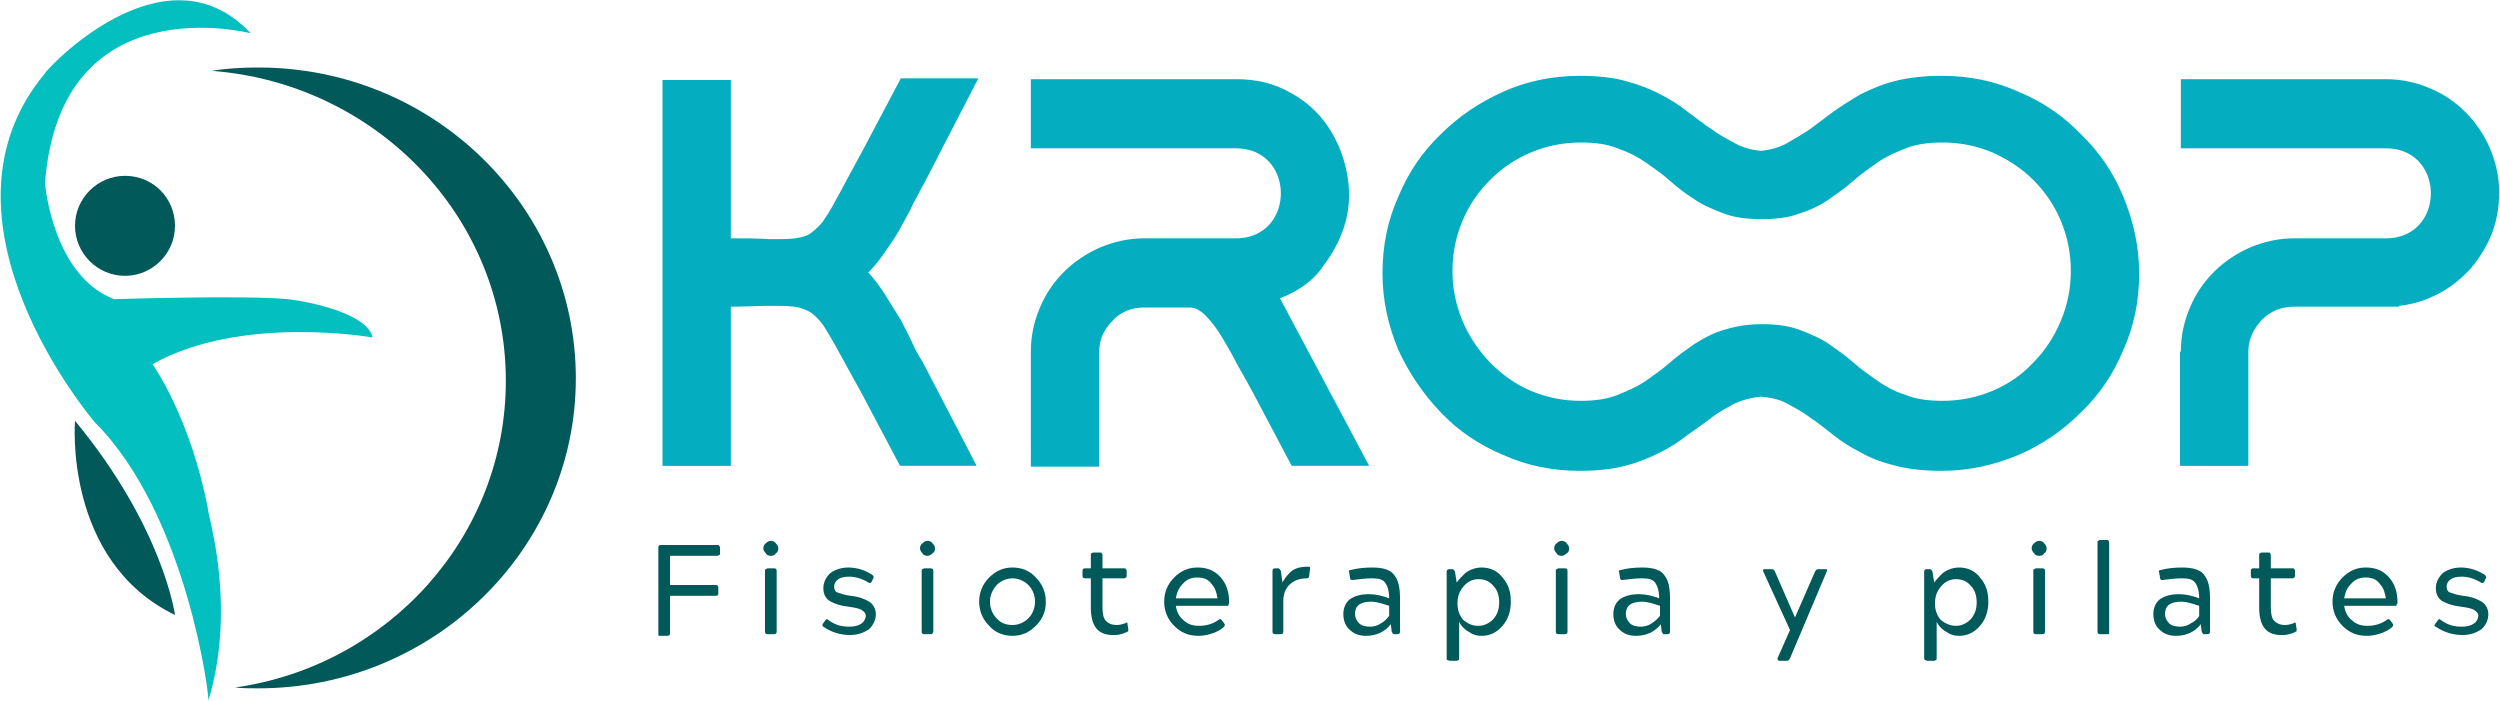
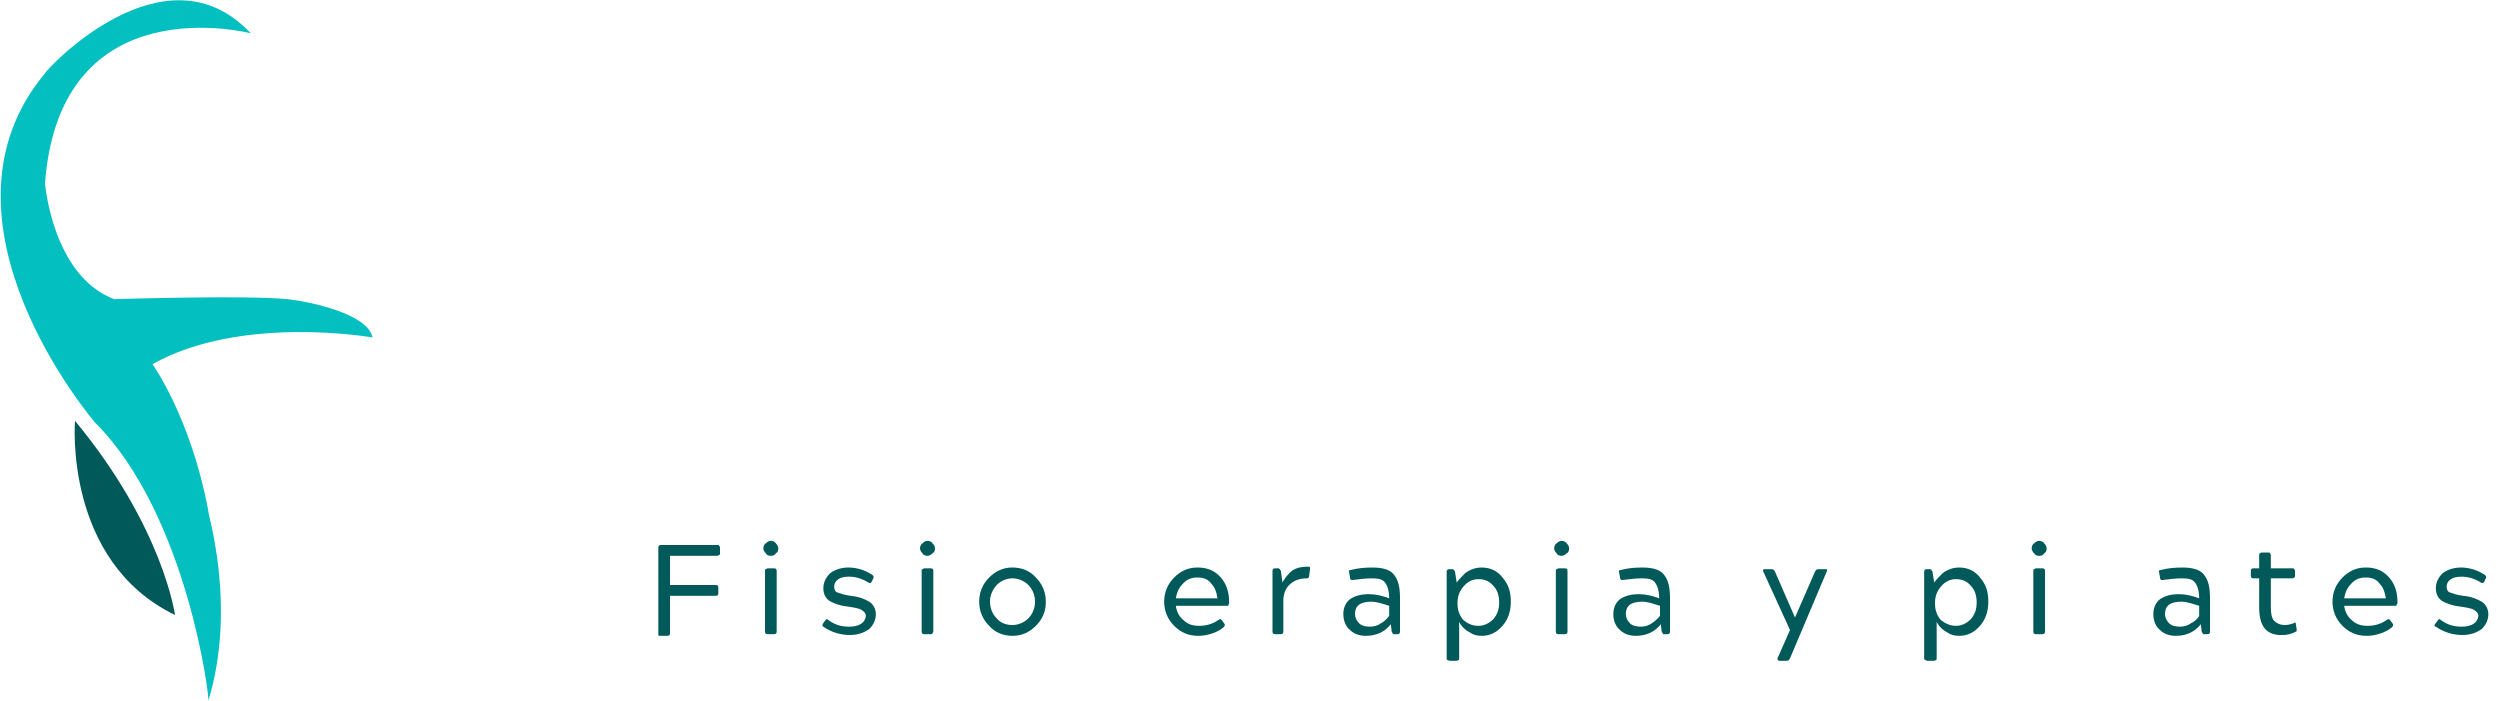
<svg xmlns="http://www.w3.org/2000/svg" version="1.1" id="Capa_1" x="0px" y="0px" viewBox="0 0 300 84.1" style="enable-background:new 0 0 300 84.1;" xml:space="preserve">
  <style type="text/css">
	.st0{fill:#FFFFFF;}
	.st1{fill:#02595A;}
	.st2{fill:#03BFC0;}
	.st3{fill:#05ADC0;}
	.st4{clip-path:url(#SVGID_00000117660092369144845760000013588884609201856143_);}
	.st5{clip-path:url(#SVGID_00000029759452587075374710000003230045851558017696_);fill:#05ADC0;}
	.st6{clip-path:url(#SVGID_00000029759452587075374710000003230045851558017696_);fill:#03BFC0;}
	.st7{clip-path:url(#SVGID_00000029759452587075374710000003230045851558017696_);fill:#02595A;}
	.st8{clip-path:url(#SVGID_00000029759452587075374710000003230045851558017696_);fill:#C5E063;}
	.st9{clip-path:url(#SVGID_00000029759452587075374710000003230045851558017696_);fill:#CAF225;}
	.st10{clip-path:url(#SVGID_00000029759452587075374710000003230045851558017696_);fill:#F2E0C8;}
	.st11{clip-path:url(#SVGID_00000074408264065696576760000006296578789570673803_);fill:none;stroke:#02595A;stroke-miterlimit:10;}
	
		.st12{clip-path:url(#SVGID_00000160187124911418249680000003366811648793409975_);fill:none;stroke:#02595A;stroke-width:0.5;stroke-miterlimit:10;}
</style>
  <g>
    <g>
      <path class="st1" d="M79,75.8V65.7c0-0.2,0.1-0.3,0.3-0.3h6.8c0.1,0,0.2,0,0.2,0.1c0,0,0.1,0.1,0.1,0.2v0.7c0,0.1,0,0.2-0.1,0.2    s-0.1,0.1-0.2,0.1h-5.7v3.5h5.5c0.2,0,0.3,0.1,0.3,0.3v0.7c0,0.2-0.1,0.3-0.3,0.3h-5.5v4.5c0,0.2-0.1,0.3-0.3,0.3h-0.9    c-0.1,0-0.2,0-0.2-0.1C79,76,79,75.9,79,75.8z" />
      <path class="st1" d="M92.5,66.7c-0.3,0-0.5-0.1-0.6-0.3c-0.2-0.2-0.3-0.4-0.3-0.6c0-0.2,0.1-0.5,0.3-0.6c0.2-0.2,0.4-0.3,0.6-0.3    c0.2,0,0.5,0.1,0.6,0.3c0.2,0.2,0.3,0.4,0.3,0.6c0,0.3-0.1,0.5-0.3,0.6C93,66.6,92.8,66.7,92.5,66.7z M92.9,76.1h-0.8    c-0.2,0-0.3-0.1-0.3-0.3v-7.3c0-0.1,0-0.2,0.1-0.2s0.1-0.1,0.2-0.1h0.8c0.2,0,0.3,0.1,0.3,0.3v7.3C93.2,76,93.1,76.1,92.9,76.1z" />
      <path class="st1" d="M98.7,74.9l0.3-0.4c0.1-0.1,0.1-0.2,0.2-0.2c0,0,0.1,0,0.2,0.1c0.8,0.6,1.6,0.8,2.5,0.8    c0.6,0,1.1-0.1,1.5-0.4c0.3-0.2,0.5-0.6,0.5-0.9c0-0.3-0.2-0.5-0.5-0.7c-0.3-0.2-0.9-0.3-1.6-0.4c-0.9-0.1-1.5-0.3-2.1-0.6    c-0.6-0.3-0.9-0.9-0.9-1.6c0-0.7,0.3-1.3,0.8-1.8c0.5-0.4,1.3-0.7,2.2-0.7c1,0,2,0.3,2.9,0.9c0.1,0.1,0.2,0.2,0.1,0.4l-0.2,0.4    c-0.1,0.2-0.2,0.2-0.4,0.1c-0.8-0.5-1.6-0.7-2.3-0.7c-0.6,0-1,0.1-1.3,0.3s-0.5,0.5-0.5,0.9c0,0.3,0.1,0.6,0.4,0.7    s0.8,0.3,1.6,0.4c1,0.1,1.7,0.4,2.2,0.7c0.5,0.3,0.8,0.9,0.8,1.5c0,0.7-0.3,1.3-0.8,1.8c-0.6,0.4-1.3,0.7-2.3,0.7    c-1.1,0-2.2-0.3-3.2-1C98.7,75.2,98.7,75.1,98.7,74.9z" />
      <path class="st1" d="M111.3,66.7c-0.3,0-0.5-0.1-0.6-0.3c-0.2-0.2-0.3-0.4-0.3-0.6c0-0.2,0.1-0.5,0.3-0.6c0.2-0.2,0.4-0.3,0.6-0.3    c0.2,0,0.5,0.1,0.6,0.3c0.2,0.2,0.3,0.4,0.3,0.6c0,0.3-0.1,0.5-0.3,0.6C111.7,66.6,111.5,66.7,111.3,66.7z M111.7,76.1h-0.8    c-0.2,0-0.3-0.1-0.3-0.3v-7.3c0-0.1,0-0.2,0.1-0.2s0.1-0.1,0.2-0.1h0.8c0.2,0,0.3,0.1,0.3,0.3v7.3C111.9,76,111.9,76.1,111.7,76.1    z" />
      <path class="st1" d="M124.3,75.1c-0.8,0.8-1.7,1.2-2.8,1.2s-2.1-0.4-2.8-1.2c-0.8-0.8-1.2-1.8-1.2-2.9s0.4-2.1,1.2-2.9    c0.8-0.8,1.7-1.2,2.8-1.2c1.1,0,2.1,0.4,2.8,1.2c0.8,0.8,1.2,1.8,1.2,2.9C125.5,73.4,125.1,74.3,124.3,75.1z M124.2,72.2    c0-0.8-0.3-1.5-0.8-2s-1.2-0.8-1.9-0.8c-0.7,0-1.4,0.3-1.9,0.8c-0.5,0.6-0.8,1.2-0.8,2s0.3,1.5,0.8,2c0.5,0.6,1.2,0.8,1.9,0.8    c0.7,0,1.4-0.3,1.9-0.8C123.9,73.7,124.2,73,124.2,72.2z" />
-       <path class="st1" d="M130.9,72.9v-3.5h-0.7c-0.2,0-0.3-0.1-0.3-0.3v-0.6c0-0.2,0.1-0.3,0.3-0.3h0.7v-1.6c0-0.1,0-0.2,0.1-0.2    c0,0,0.1-0.1,0.2-0.1h0.8c0.1,0,0.2,0,0.2,0.1c0,0,0.1,0.1,0.1,0.2v1.6h2.6c0.1,0,0.2,0,0.2,0.1c0,0,0.1,0.1,0.1,0.2v0.6    c0,0.1,0,0.2-0.1,0.2c0,0-0.1,0.1-0.2,0.1h-2.6v3.4c0,0.8,0.1,1.4,0.4,1.7c0.3,0.3,0.7,0.5,1.3,0.5c0.4,0,0.7-0.1,1-0.2    c0.1,0,0.1-0.1,0.2-0.1c0.1,0,0.1,0.1,0.1,0.2l0.1,0.6c0,0.2,0,0.3-0.1,0.3c-0.4,0.2-0.9,0.4-1.5,0.4    C131.8,76.3,130.9,75.2,130.9,72.9z" />
      <path class="st1" d="M147.3,72.7h-6.2c0.1,0.7,0.4,1.3,0.9,1.7c0.5,0.5,1.1,0.7,1.9,0.7c0.8,0,1.6-0.2,2.3-0.7    c0.1-0.1,0.2-0.1,0.2-0.1c0.1,0,0.1,0,0.2,0.1l0.3,0.4c0.1,0.1,0.1,0.3,0,0.4c-0.3,0.3-0.8,0.6-1.4,0.8c-0.6,0.2-1.1,0.3-1.7,0.3    c-1.2,0-2.1-0.4-2.9-1.2c-0.8-0.8-1.2-1.8-1.2-2.9c0-1.1,0.4-2.1,1.2-2.9c0.8-0.8,1.7-1.2,2.8-1.2c1.2,0,2.1,0.4,2.8,1.2    c0.7,0.8,1,1.8,1,3c0,0.1,0,0.2-0.1,0.2C147.5,72.7,147.4,72.7,147.3,72.7z M143.7,69.3c-0.7,0-1.3,0.2-1.8,0.8    c-0.5,0.5-0.7,1.1-0.8,1.7h5c-0.1-0.7-0.3-1.3-0.7-1.7C145,69.5,144.4,69.3,143.7,69.3z" />
      <path class="st1" d="M152.7,75.8v-7.3c0-0.2,0.1-0.3,0.3-0.3h0.4c0.1,0,0.2,0.1,0.3,0.3l0.2,1.4c0.2-0.4,0.5-0.8,0.9-1.2    c0.5-0.5,1.2-0.7,2.2-0.7c0.1,0,0.2,0,0.2,0.1c0,0,0,0.1,0,0.2l-0.1,0.8c0,0.2-0.1,0.3-0.3,0.3c-0.9,0-1.6,0.3-2.1,0.8    c-0.5,0.5-0.7,1.2-0.7,1.9v3.7c0,0.2-0.1,0.3-0.3,0.3H153C152.8,76.1,152.7,76,152.7,75.8z" />
      <path class="st1" d="M167,75.8l-0.1-0.9c-0.7,0.9-1.7,1.4-3,1.4c-0.7,0-1.4-0.2-1.9-0.7c-0.5-0.4-0.8-1.1-0.8-1.9s0.3-1.4,0.8-1.8    c0.6-0.4,1.3-0.6,2.3-0.6c0.8,0,1.6,0.2,2.4,0.5c0-0.9-0.2-1.5-0.5-1.9c-0.3-0.4-0.8-0.5-1.6-0.5c-0.7,0-1.5,0.1-2.3,0.2    c0,0-0.1,0-0.1,0c-0.1,0-0.2-0.1-0.2-0.3l-0.1-0.6c-0.1-0.2,0-0.3,0.2-0.3c0.7-0.2,1.6-0.3,2.6-0.3c1.3,0,2.2,0.3,2.6,0.9    c0.5,0.6,0.7,1.5,0.7,2.8v4c0,0.2-0.1,0.3-0.3,0.3h-0.5C167.2,76.1,167.1,76,167,75.8z M166.7,73.9v-1.2c-0.9-0.3-1.6-0.5-2.1-0.5    c-1.4,0-2,0.5-2,1.5c0,0.4,0.2,0.8,0.5,1.1c0.3,0.3,0.8,0.4,1.3,0.4c0.4,0,0.9-0.1,1.3-0.4C166.1,74.6,166.4,74.3,166.7,73.9z" />
      <path class="st1" d="M173.6,79V68.6c0-0.2,0.1-0.3,0.3-0.3h0.4c0.1,0,0.2,0.1,0.3,0.3l0.2,1.3c0.3-0.4,0.6-0.7,1-1.1    c0.5-0.4,1.2-0.7,2-0.7c1,0,1.9,0.4,2.5,1.2c0.7,0.8,1,1.7,1,2.9c0,1.1-0.3,2.1-1,2.9c-0.7,0.8-1.5,1.2-2.5,1.2    c-0.5,0-1-0.1-1.4-0.4c-0.6-0.3-1.1-0.8-1.3-1.3V79c0,0.1,0,0.2-0.1,0.2c0,0-0.1,0.1-0.2,0.1h-0.8C173.6,79.2,173.6,79.2,173.6,79    z M177.4,75.1c0.7,0,1.3-0.3,1.8-0.8c0.5-0.6,0.7-1.2,0.7-2c0-0.8-0.2-1.5-0.7-2c-0.5-0.6-1.1-0.8-1.8-0.8c-0.7,0-1.3,0.3-1.8,0.9    c-0.5,0.6-0.7,1.2-0.7,2c0,0.8,0.2,1.4,0.7,2C176.1,74.8,176.6,75.1,177.4,75.1z" />
      <path class="st1" d="M187.4,66.7c-0.3,0-0.5-0.1-0.6-0.3c-0.2-0.2-0.3-0.4-0.3-0.6c0-0.2,0.1-0.5,0.3-0.6c0.2-0.2,0.4-0.3,0.6-0.3    c0.2,0,0.5,0.1,0.6,0.3c0.2,0.2,0.3,0.4,0.3,0.6c0,0.3-0.1,0.5-0.3,0.6C187.8,66.6,187.6,66.7,187.4,66.7z M187.8,76.1H187    c-0.2,0-0.3-0.1-0.3-0.3v-7.3c0-0.1,0-0.2,0.1-0.2s0.1-0.1,0.2-0.1h0.8c0.2,0,0.3,0.1,0.3,0.3v7.3C188.1,76,188,76.1,187.8,76.1z" />
      <path class="st1" d="M199.4,75.8l-0.1-0.9c-0.7,0.9-1.7,1.4-3,1.4c-0.7,0-1.4-0.2-1.9-0.7c-0.5-0.4-0.8-1.1-0.8-1.9    s0.3-1.4,0.8-1.8c0.6-0.4,1.3-0.6,2.3-0.6c0.8,0,1.6,0.2,2.4,0.5c0-0.9-0.2-1.5-0.5-1.9c-0.3-0.4-0.8-0.5-1.6-0.5    c-0.7,0-1.5,0.1-2.3,0.2c0,0-0.1,0-0.1,0c-0.1,0-0.2-0.1-0.2-0.3l-0.1-0.6c-0.1-0.2,0-0.3,0.2-0.3c0.7-0.2,1.6-0.3,2.6-0.3    c1.3,0,2.2,0.3,2.6,0.9c0.5,0.6,0.7,1.5,0.7,2.8v4c0,0.2-0.1,0.3-0.3,0.3h-0.5C199.6,76.1,199.5,76,199.4,75.8z M199.2,73.9v-1.2    c-0.9-0.3-1.6-0.5-2.1-0.5c-1.4,0-2,0.5-2,1.5c0,0.4,0.2,0.8,0.5,1.1c0.3,0.3,0.8,0.4,1.3,0.4c0.4,0,0.9-0.1,1.3-0.4    C198.5,74.6,198.9,74.3,199.2,73.9z" />
      <path class="st1" d="M213.3,79l1.5-3.4l-3.2-7c-0.1-0.2,0-0.3,0.1-0.3h0.9c0.2,0,0.3,0.1,0.4,0.3l2.4,5.5h0l2.4-5.5    c0.1-0.2,0.2-0.3,0.4-0.3h0.9c0.2,0,0.2,0.1,0.1,0.3L214.8,79c-0.1,0.2-0.2,0.3-0.4,0.3h-0.9C213.3,79.2,213.3,79.2,213.3,79z" />
      <path class="st1" d="M230.9,79V68.6c0-0.2,0.1-0.3,0.3-0.3h0.4c0.1,0,0.2,0.1,0.3,0.3l0.2,1.3c0.3-0.4,0.6-0.7,1-1.1    c0.5-0.4,1.2-0.7,2-0.7c1,0,1.9,0.4,2.5,1.2c0.7,0.8,1,1.7,1,2.9c0,1.1-0.3,2.1-1,2.9c-0.7,0.8-1.5,1.2-2.5,1.2    c-0.5,0-1-0.1-1.4-0.4c-0.6-0.3-1.1-0.8-1.3-1.3V79c0,0.1,0,0.2-0.1,0.2c0,0-0.1,0.1-0.2,0.1h-0.8C231,79.2,230.9,79.2,230.9,79z     M234.7,75.1c0.7,0,1.3-0.3,1.8-0.8c0.5-0.6,0.7-1.2,0.7-2c0-0.8-0.2-1.5-0.7-2c-0.5-0.6-1.1-0.8-1.8-0.8c-0.7,0-1.3,0.3-1.8,0.9    c-0.5,0.6-0.7,1.2-0.7,2c0,0.8,0.2,1.4,0.7,2C233.4,74.8,234,75.1,234.7,75.1z" />
      <path class="st1" d="M244.7,66.7c-0.3,0-0.5-0.1-0.6-0.3c-0.2-0.2-0.3-0.4-0.3-0.6c0-0.2,0.1-0.5,0.3-0.6c0.2-0.2,0.4-0.3,0.6-0.3    c0.2,0,0.5,0.1,0.6,0.3c0.2,0.2,0.3,0.4,0.3,0.6c0,0.3-0.1,0.5-0.3,0.6C245.2,66.6,245,66.7,244.7,66.7z M245.1,76.1h-0.8    c-0.2,0-0.3-0.1-0.3-0.3v-7.3c0-0.1,0-0.2,0.1-0.2s0.1-0.1,0.2-0.1h0.8c0.2,0,0.3,0.1,0.3,0.3v7.3C245.4,76,245.3,76.1,245.1,76.1    z" />
-       <path class="st1" d="M252.8,76.1H252c-0.2,0-0.3-0.1-0.3-0.3V65.1c0-0.1,0-0.2,0.1-0.2c0,0,0.1-0.1,0.2-0.1h0.8    c0.2,0,0.3,0.1,0.3,0.3v10.8c0,0.1,0,0.2-0.1,0.2C253,76.1,252.9,76.1,252.8,76.1z" />
      <path class="st1" d="M264.2,75.8l-0.1-0.9c-0.7,0.9-1.7,1.4-3,1.4c-0.7,0-1.4-0.2-1.9-0.7c-0.5-0.4-0.8-1.1-0.8-1.9    s0.3-1.4,0.8-1.8c0.6-0.4,1.3-0.6,2.3-0.6c0.8,0,1.6,0.2,2.4,0.5c0-0.9-0.2-1.5-0.5-1.9c-0.3-0.4-0.8-0.5-1.6-0.5    c-0.7,0-1.5,0.1-2.3,0.2c0,0-0.1,0-0.1,0c-0.1,0-0.2-0.1-0.2-0.3l-0.1-0.6c-0.1-0.2,0-0.3,0.2-0.3c0.7-0.2,1.6-0.3,2.6-0.3    c1.3,0,2.2,0.3,2.6,0.9c0.5,0.6,0.7,1.5,0.7,2.8v4c0,0.2-0.1,0.3-0.3,0.3h-0.5C264.4,76.1,264.3,76,264.2,75.8z M263.9,73.9v-1.2    c-0.9-0.3-1.6-0.5-2.1-0.5c-1.4,0-2,0.5-2,1.5c0,0.4,0.2,0.8,0.5,1.1c0.3,0.3,0.8,0.4,1.3,0.4c0.4,0,0.9-0.1,1.3-0.4    C263.3,74.6,263.7,74.3,263.9,73.9z" />
      <path class="st1" d="M271.1,72.9v-3.5h-0.7c-0.2,0-0.3-0.1-0.3-0.3v-0.6c0-0.2,0.1-0.3,0.3-0.3h0.7v-1.6c0-0.1,0-0.2,0.1-0.2    c0,0,0.1-0.1,0.2-0.1h0.8c0.1,0,0.2,0,0.2,0.1c0,0,0.1,0.1,0.1,0.2v1.6h2.6c0.1,0,0.2,0,0.2,0.1c0,0,0.1,0.1,0.1,0.2v0.6    c0,0.1,0,0.2-0.1,0.2c0,0-0.1,0.1-0.2,0.1h-2.6v3.4c0,0.8,0.1,1.4,0.4,1.7c0.3,0.3,0.7,0.5,1.3,0.5c0.4,0,0.7-0.1,1-0.2    c0.1,0,0.1-0.1,0.2-0.1c0.1,0,0.1,0.1,0.1,0.2l0.1,0.6c0,0.2,0,0.3-0.1,0.3c-0.4,0.2-0.9,0.4-1.5,0.4    C272,76.3,271.1,75.2,271.1,72.9z" />
      <path class="st1" d="M287.5,72.7h-6.2c0.1,0.7,0.4,1.3,0.9,1.7c0.5,0.5,1.1,0.7,1.9,0.7c0.8,0,1.6-0.2,2.3-0.7    c0.1-0.1,0.2-0.1,0.2-0.1c0.1,0,0.1,0,0.2,0.1l0.3,0.4c0.1,0.1,0.1,0.3,0,0.4c-0.3,0.3-0.8,0.6-1.4,0.8c-0.6,0.2-1.1,0.3-1.7,0.3    c-1.2,0-2.1-0.4-2.9-1.2c-0.8-0.8-1.2-1.8-1.2-2.9c0-1.1,0.4-2.1,1.2-2.9c0.8-0.8,1.7-1.2,2.8-1.2c1.2,0,2.1,0.4,2.8,1.2    c0.7,0.8,1,1.8,1,3c0,0.1,0,0.2-0.1,0.2C287.6,72.7,287.6,72.7,287.5,72.7z M283.9,69.3c-0.7,0-1.3,0.2-1.8,0.8    c-0.5,0.5-0.7,1.1-0.8,1.7h5c-0.1-0.7-0.3-1.3-0.7-1.7C285.2,69.5,284.6,69.3,283.9,69.3z" />
      <path class="st1" d="M292.2,74.9l0.3-0.4c0.1-0.1,0.1-0.2,0.2-0.2c0,0,0.1,0,0.2,0.1c0.8,0.6,1.6,0.8,2.5,0.8    c0.6,0,1.1-0.1,1.5-0.4c0.3-0.2,0.5-0.6,0.5-0.9c0-0.3-0.2-0.5-0.5-0.7c-0.3-0.2-0.9-0.3-1.6-0.4c-0.9-0.1-1.5-0.3-2.1-0.6    c-0.6-0.3-0.9-0.9-0.9-1.6c0-0.7,0.3-1.3,0.8-1.8c0.5-0.4,1.3-0.7,2.2-0.7c1,0,2,0.3,2.9,0.9c0.1,0.1,0.2,0.2,0.1,0.4l-0.2,0.4    c-0.1,0.2-0.2,0.2-0.4,0.1c-0.8-0.5-1.6-0.7-2.3-0.7c-0.6,0-1,0.1-1.3,0.3s-0.5,0.5-0.5,0.9c0,0.3,0.1,0.6,0.4,0.7    s0.8,0.3,1.6,0.4c1,0.1,1.7,0.4,2.2,0.7c0.5,0.3,0.8,0.9,0.8,1.5c0,0.7-0.3,1.3-0.8,1.8c-0.6,0.4-1.3,0.7-2.3,0.7    c-1.1,0-2.2-0.3-3.2-1C292.1,75.2,292.1,75.1,292.2,74.9z" />
    </g>
-     <path class="st3" d="M104.2,32.7c0.8,0.9,1.5,1.8,2.1,2.8c0.6,1,1.2,1.9,1.8,2.9c0.5,1,1,1.9,1.4,2.8c0.4,0.9,0.8,1.6,1.2,2.2   l6.5,12.5H108l-4.6-8.7c-1.1-2-2-3.6-2.7-4.9c-0.7-1.3-1.3-2.3-1.8-3.1c-0.5-0.8-1.1-1.3-1.6-1.7c-0.5-0.3-1.2-0.6-2-0.7   c-0.8-0.1-1.8-0.1-3-0.1c-1.2,0-2.7,0.1-4.6,0.1v19.1h-8.2V9.6h8.2v19c1.9,0,3.4,0,4.7,0.1c1.2,0,2.2,0,3-0.1   c0.8-0.1,1.5-0.3,2-0.7c0.5-0.4,1.1-0.9,1.6-1.7c0.5-0.7,1.1-1.8,1.8-3.1c0.7-1.3,1.6-3,2.7-5l4.6-8.7h9.3l-6.5,12.6   c-0.4,0.6-0.7,1.4-1.2,2.2c-0.4,0.9-0.9,1.8-1.4,2.7c-0.5,1-1.1,1.9-1.8,2.9C105.7,31,105,31.9,104.2,32.7z M153.6,35.8l10.7,20.1   h-9.3l-4.6-8.7c-0.6-1.1-1.2-2.2-1.9-3.4c-0.6-1.2-1.3-2.4-1.9-3.4c-0.6-1-1.3-1.9-1.9-2.5c-0.7-0.7-1.3-1-2-1h-5.4   c-1.5,0-2.8,0.5-3.8,1.6c-1.1,1.1-1.6,2.3-1.6,3.8v13.7h-8.2V42.2c0-1.9,0.4-3.7,1.1-5.3c0.7-1.7,1.7-3.1,2.9-4.3   c1.2-1.2,2.7-2.2,4.3-2.9c1.7-0.7,3.4-1.1,5.3-1.1h11c1.2,0,2.2-0.3,3-0.8c0.8-0.5,1.4-1.2,1.8-2c0.4-0.8,0.6-1.7,0.6-2.6   c0-0.9-0.2-1.8-0.6-2.6c-0.4-0.8-1-1.5-1.8-2c-0.8-0.5-1.8-0.8-3-0.8h-24.6V9.5h24.6c2.5,0,4.6,0.5,6.5,1.6c1.9,1,3.4,2.4,4.5,4   c1.1,1.6,1.9,3.5,2.3,5.5c0.4,2,0.4,4-0.1,5.9c-0.5,1.9-1.4,3.7-2.7,5.4C157.7,33.6,155.9,34.9,153.6,35.8z M189.6,9.1   c2.1,0,3.9,0.2,5.4,0.6c1.5,0.4,2.9,0.9,4.2,1.6c1.2,0.6,2.3,1.3,3.3,2.1c1,0.7,1.9,1.5,2.9,2.1c0.9,0.7,1.9,1.2,2.8,1.7   c0.9,0.5,2,0.8,3.1,0.9c1.1-0.1,2.2-0.4,3.1-0.9c0.9-0.5,1.9-1.1,2.8-1.7c0.9-0.7,1.9-1.4,2.8-2.1c1-0.7,2.1-1.4,3.3-2.1   c1.2-0.6,2.6-1.2,4.2-1.6c1.6-0.4,3.4-0.6,5.5-0.6c3.3,0,6.3,0.6,9.2,1.9c2.9,1.2,5.4,2.9,7.5,5.1c2.2,2.1,3.9,4.6,5.1,7.5   c1.2,2.9,1.9,6,1.9,9.2c0,3.3-0.6,6.3-1.9,9.2c-1.2,2.9-2.9,5.4-5.1,7.5c-2.2,2.2-4.7,3.9-7.5,5.1c-2.9,1.2-5.9,1.9-9.2,1.9   c-2.1,0-3.9-0.2-5.5-0.6c-1.6-0.4-3-0.9-4.2-1.6c-1.2-0.6-2.3-1.3-3.3-2.1c-1-0.8-1.9-1.5-2.8-2.1c-0.9-0.7-1.9-1.2-2.8-1.7   c-0.9-0.5-2-0.7-3.1-0.8c-1.1,0.1-2.2,0.4-3.1,0.8c-0.9,0.5-1.9,1-2.8,1.7c-0.9,0.7-1.9,1.4-2.9,2.1c-1,0.8-2.1,1.5-3.3,2.1   c-1.2,0.6-2.6,1.2-4.2,1.6c-1.5,0.4-3.3,0.6-5.4,0.6c-3.3,0-6.3-0.6-9.2-1.9c-2.9-1.2-5.4-2.9-7.5-5.1c-2.1-2.2-3.8-4.7-5.1-7.5   c-1.2-2.9-1.9-5.9-1.9-9.2c0-3.3,0.6-6.3,1.9-9.2c1.2-2.9,2.9-5.4,5.1-7.5c2.1-2.1,4.6-3.8,7.5-5.1C183.3,9.7,186.4,9.1,189.6,9.1z    M211.4,38.9c1.8,0,3.3,0.2,4.6,0.7c1.3,0.5,2.5,1,3.5,1.7c1,0.7,2,1.4,2.9,2.2c0.9,0.8,1.9,1.5,2.9,2.2c1,0.7,2.1,1.3,3.4,1.7   c1.2,0.5,2.7,0.7,4.4,0.7c2.1,0,4.1-0.4,6-1.2c1.9-0.8,3.5-1.9,4.9-3.4c1.4-1.4,2.5-3.1,3.3-5c0.8-1.9,1.2-3.9,1.2-6   c0-2.1-0.4-4.1-1.2-6c-0.8-1.9-1.9-3.5-3.3-4.9c-1.4-1.4-3.1-2.5-4.9-3.3c-1.9-0.8-3.9-1.2-6-1.2c-1.7,0-3.1,0.2-4.4,0.7   c-1.3,0.5-2.4,1-3.4,1.7c-1,0.7-2,1.4-2.9,2.2c-0.9,0.8-1.9,1.5-2.9,2.2c-1,0.7-2.2,1.3-3.5,1.7c-1.3,0.5-2.8,0.7-4.6,0.7   c-1.8,0-3.3-0.2-4.6-0.7c-1.3-0.5-2.5-1-3.5-1.7c-1.1-0.7-2-1.4-2.9-2.2c-0.9-0.8-1.9-1.5-2.9-2.2c-1-0.7-2.2-1.3-3.4-1.7   c-1.2-0.5-2.7-0.7-4.4-0.7c-2.1,0-4.1,0.4-6,1.2c-1.9,0.8-3.5,1.9-4.9,3.3c-1.4,1.4-2.5,3-3.3,4.9c-0.8,1.9-1.2,3.9-1.2,6   c0,2.1,0.4,4.1,1.2,6c0.8,1.9,1.9,3.5,3.3,5c1.4,1.4,3,2.6,4.9,3.4c1.9,0.8,3.9,1.2,6,1.2c1.7,0,3.1-0.2,4.4-0.7   c1.2-0.5,2.4-1,3.4-1.7c1-0.7,2-1.4,2.9-2.2c0.9-0.8,1.9-1.5,2.9-2.2c1.1-0.7,2.2-1.3,3.5-1.7C208.1,39.2,209.6,38.9,211.4,38.9z    M261.7,42.2c0-1.9,0.4-3.7,1.1-5.3c0.7-1.7,1.7-3.1,2.9-4.3c1.2-1.2,2.7-2.2,4.3-2.9c1.7-0.7,3.4-1.1,5.3-1.1h11   c1.2,0,2.2-0.3,3-0.8c0.8-0.5,1.4-1.2,1.8-2c0.4-0.8,0.6-1.7,0.6-2.6c0-0.9-0.2-1.8-0.6-2.6c-0.4-0.8-1-1.5-1.8-2   c-0.8-0.5-1.8-0.8-3-0.8h-24.6V9.5h24.6c1.9,0,3.7,0.4,5.3,1.1c1.7,0.7,3.1,1.7,4.3,2.9c1.2,1.2,2.2,2.7,2.9,4.3   c0.7,1.7,1.1,3.4,1.1,5.3c0,1.8-0.3,3.4-0.9,5c-0.6,1.5-1.5,2.9-2.5,4.1c-1.1,1.2-2.3,2.2-3.8,3c-1.5,0.8-3,1.3-4.8,1.5v0.1h-12.6   c-1.5,0-2.8,0.5-3.9,1.6c-1,1.1-1.6,2.3-1.6,3.8v13.7h-8.2V42.2z" />
    <path class="st1" d="M9,50.5c0,0-1.4,16.8,12,23.3C21,73.8,19.6,63.3,9,50.5" />
-     <path class="st1" d="M21,27.1c0,3.3-2.7,6-6,6c-3.3,0-6-2.7-6-6c0-3.3,2.7-6,6-6C18.4,21.1,21,23.8,21,27.1" />
    <path class="st2" d="M30.1,4c0,0-22.9-6-24.7,18c0,0,0.9,11.1,8.3,13.9c0,0,15.7-0.5,20.8,0c2.8,0.3,9.7,1.8,10.2,4.6   c0,0-15.7-2.8-26.4,3.2c0,0,4.6,6.4,6.7,17.6c-0.2,0,3.5,11.3,0,22.8c0.2-0.1-2.5-22.3-13.6-33.4c0,0-20.8-24.2-6-41.9   C5.3,8.6,19.7-7.1,30.1,4" />
-     <path class="st1" d="M31,8.1c-1.9,0-3.8,0.1-5.6,0.4C45.1,10,60.7,26,60.7,45.7c0,18.7-14.1,34.2-32.5,36.8   c0.9,0.1,1.9,0.1,2.8,0.1c21,0,38.1-16.7,38.1-37.2S52.1,8.1,31,8.1" />
  </g>
</svg>